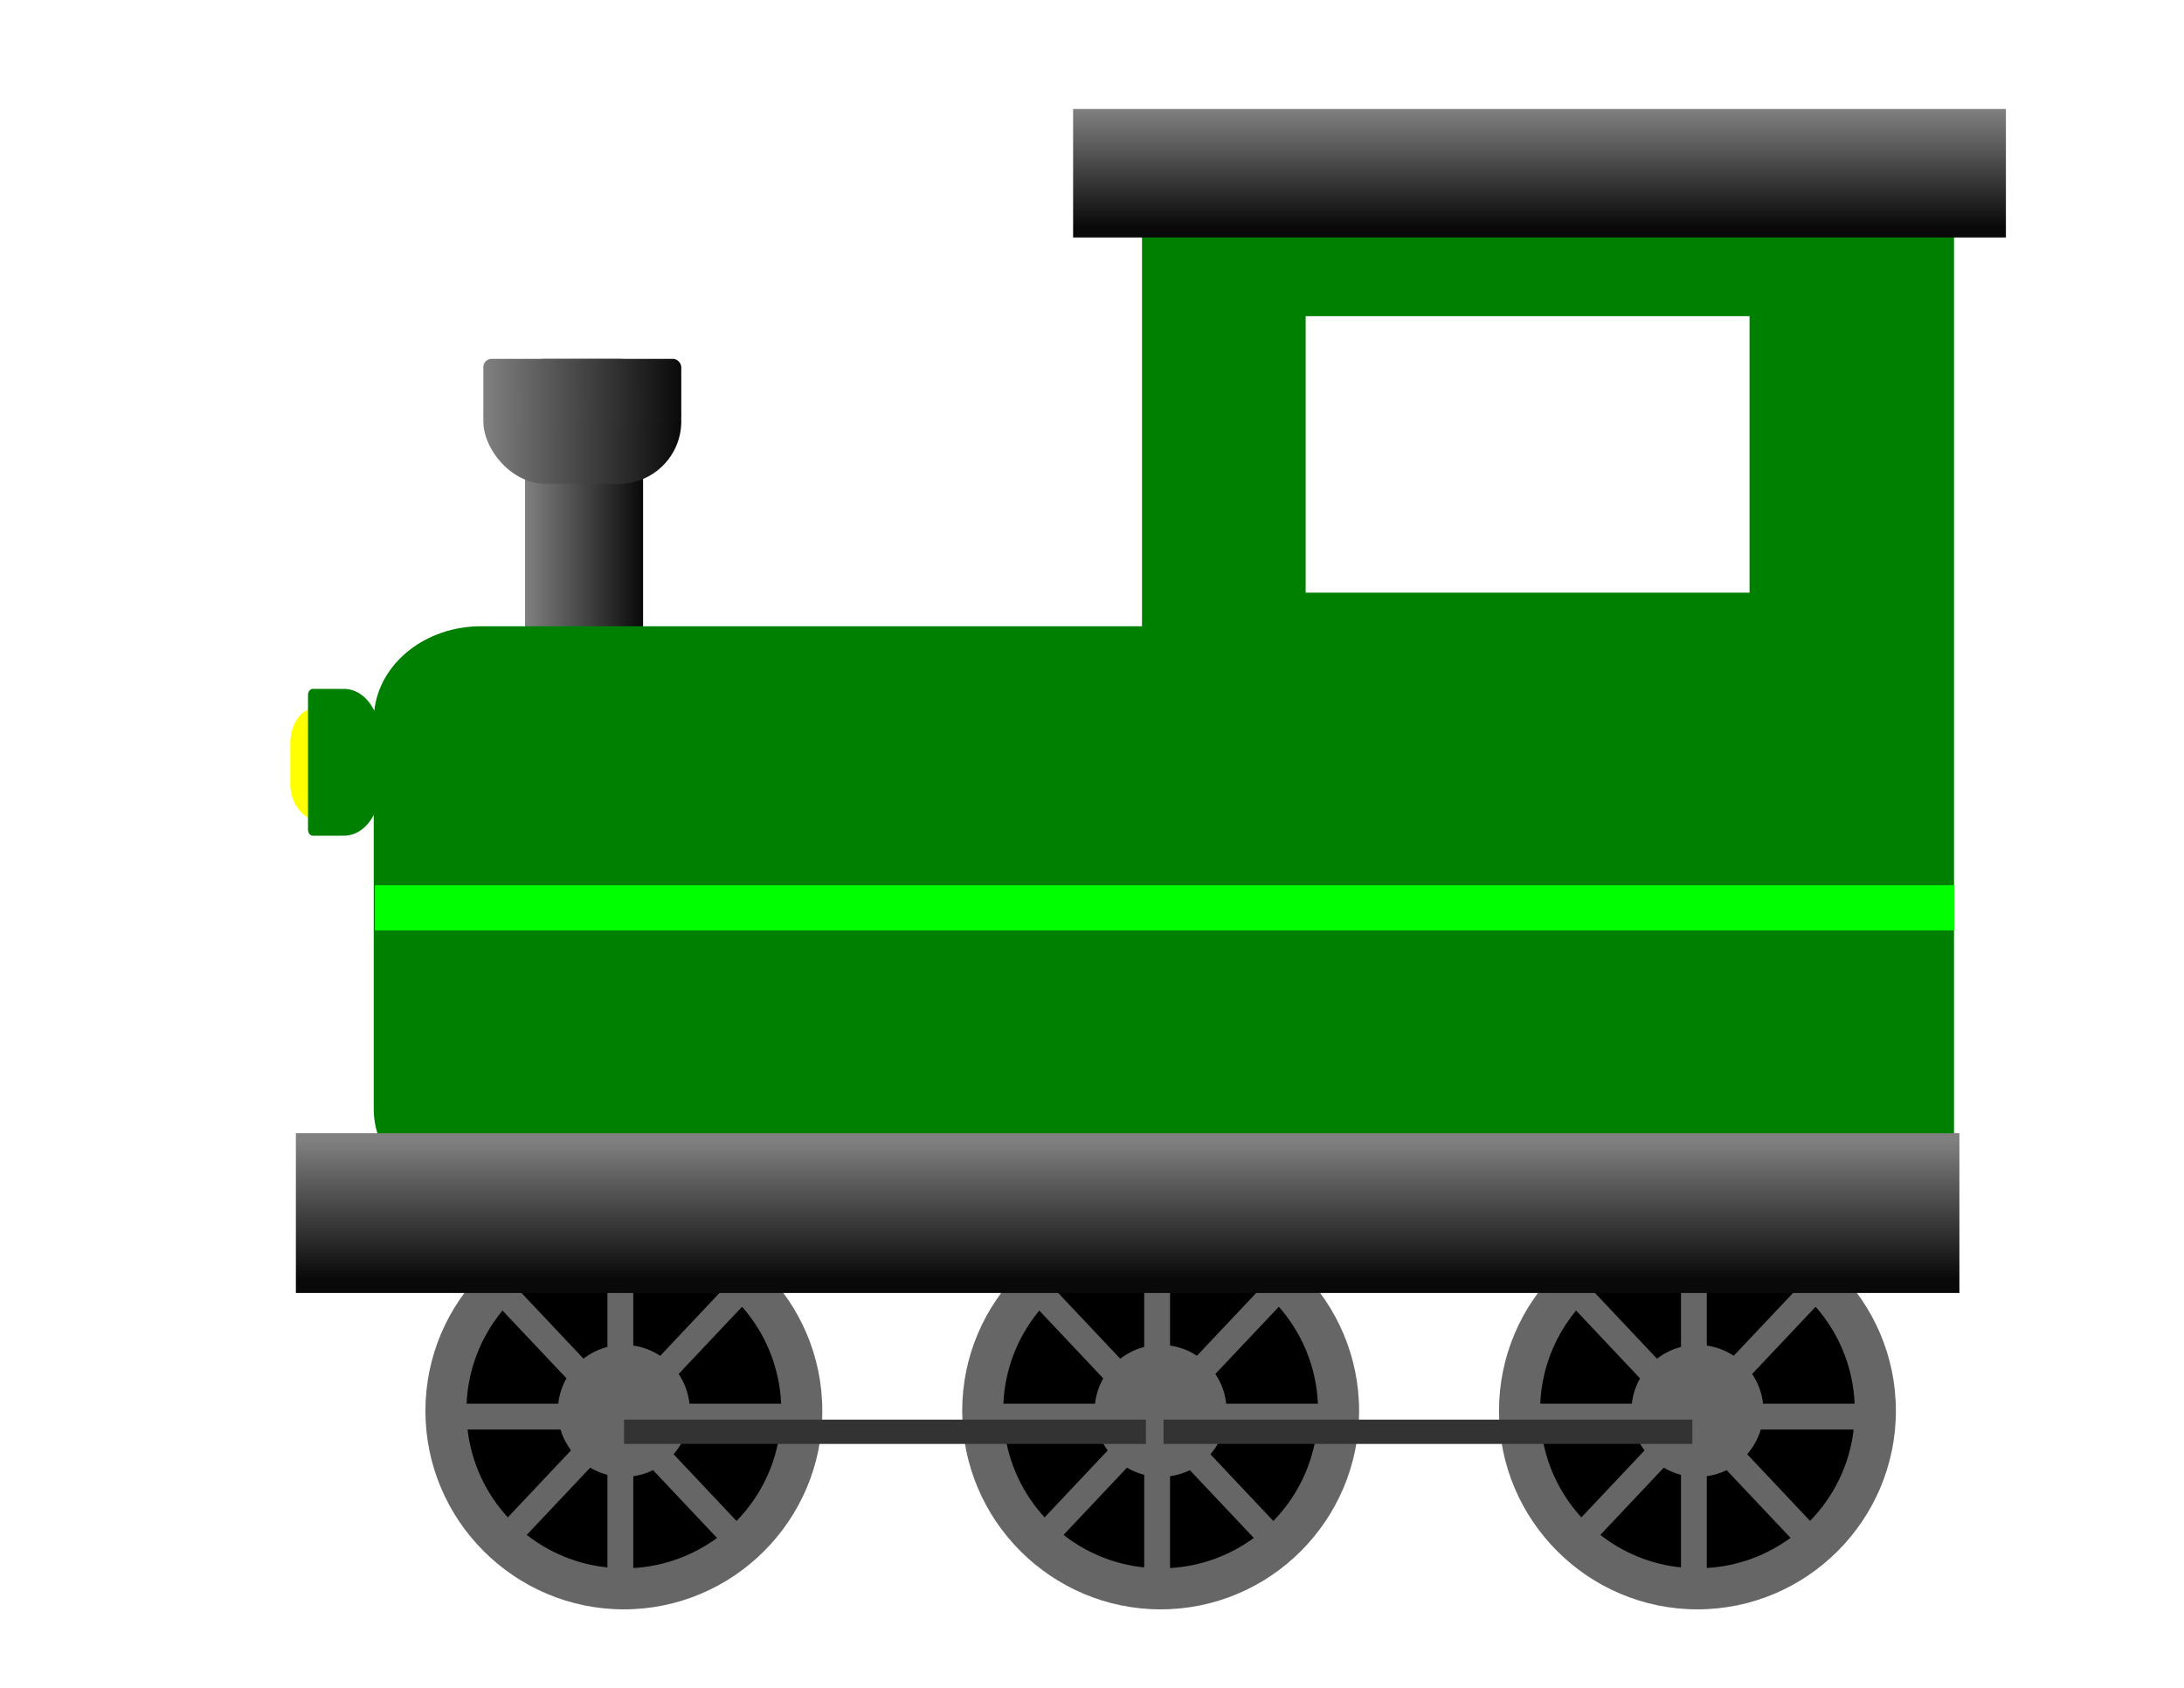
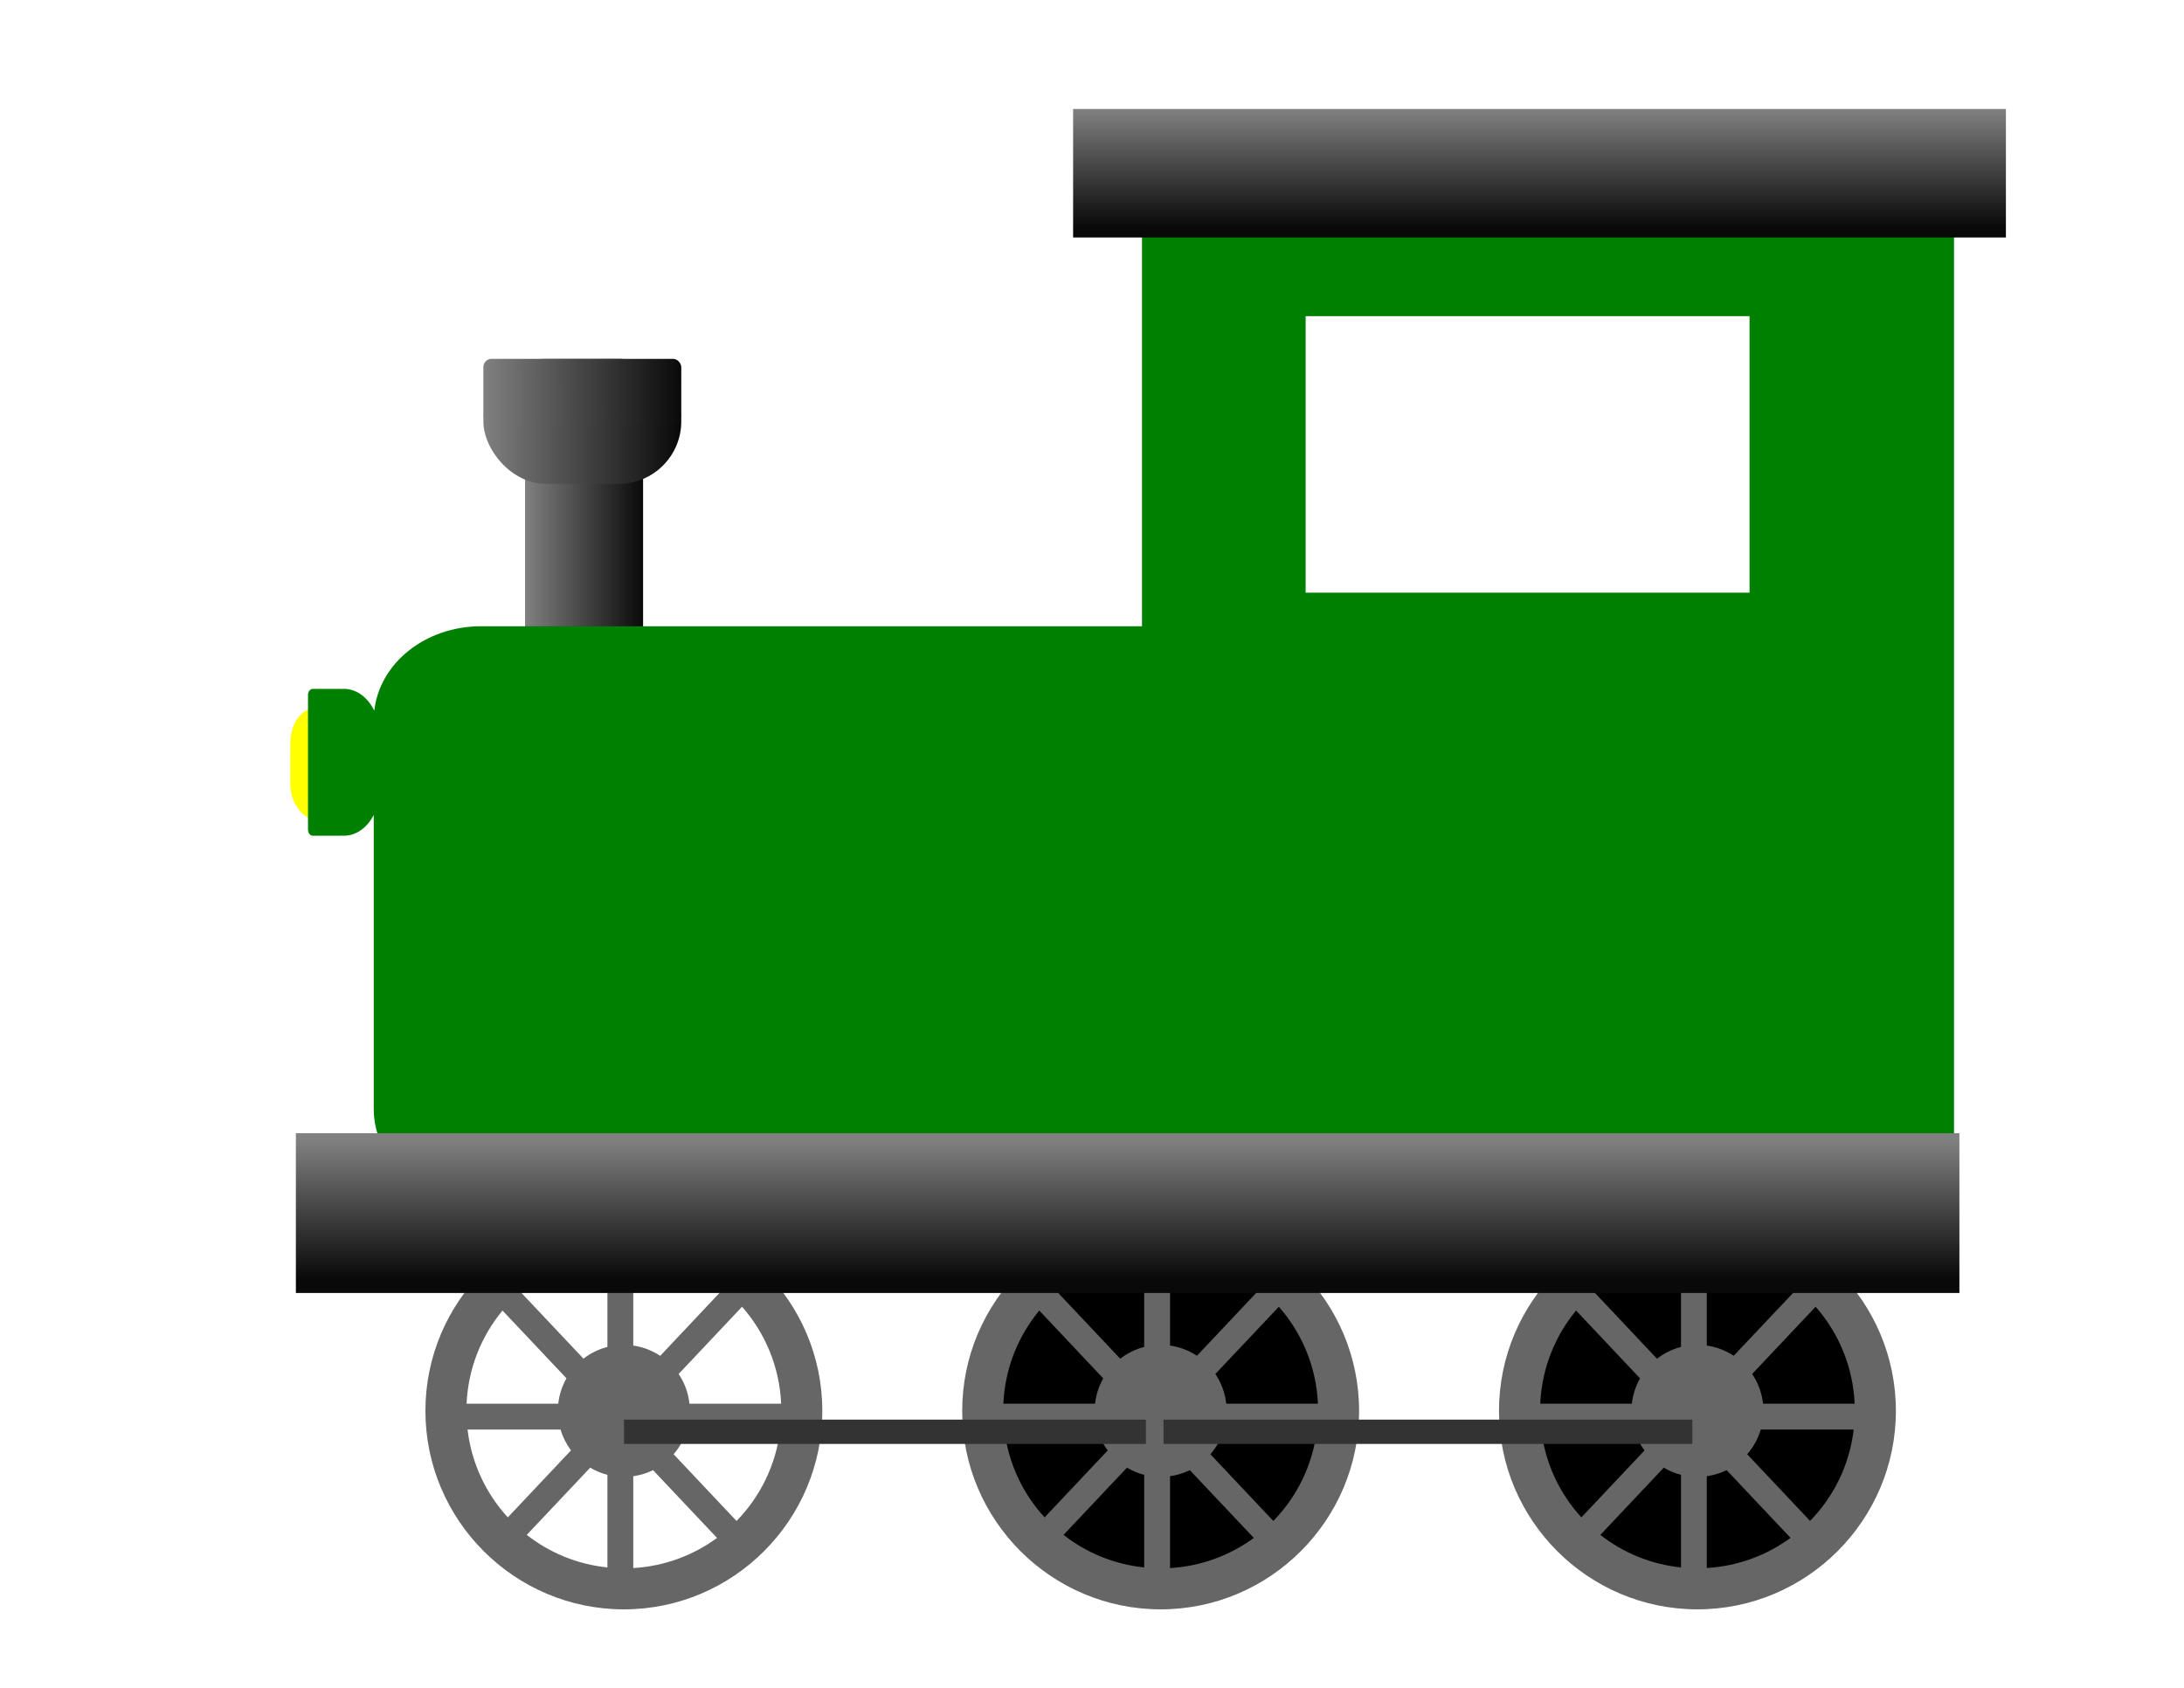
<svg xmlns="http://www.w3.org/2000/svg" xmlns:xlink="http://www.w3.org/1999/xlink" id="svg2" height="765" width="990" version="1.1">
  <defs id="defs4">
    <linearGradient id="linearGradient3993">
      <stop id="stop3995" stop-color="#808080" offset="0" />
      <stop id="stop3997" stop-color="#090909" offset="1" />
    </linearGradient>
    <linearGradient id="linearGradient3984" y2="761.19" xlink:href="#linearGradient3993" gradientUnits="userSpaceOnUse" x2="369.87" gradientTransform="matrix(1.109 0 0 1 88.735 105.91)" y1="698.23" x1="369.87" />
    <linearGradient id="linearGradient4015" y2="328.95" xlink:href="#linearGradient3993" gradientUnits="userSpaceOnUse" x2="379.32" gradientTransform="matrix(.7 0 0 1.542 431.38 -116.99)" y1="294.32" x1="379.32" />
    <linearGradient id="linearGradient5322" y2="378.53" xlink:href="#linearGradient3993" gradientUnits="userSpaceOnUse" x2="198.31" gradientTransform="matrix(1 0 0 1.073 0 30.101)" y1="378.53" x1="144.8" />
    <linearGradient id="linearGradient5324" y2="310.06" xlink:href="#linearGradient3993" gradientUnits="userSpaceOnUse" x2="215.63" y1="310.06" x1="125.91" />
    <linearGradient id="linearGradient5326" y2="309.84" xlink:href="#linearGradient3993" gradientUnits="userSpaceOnUse" x2="216.22" gradientTransform="matrix(1 0 0 .52 0 197.46)" y1="310.06" x1="125.91" />
  </defs>
  <g id="layer1" transform="translate(0 -287.36)">
    <g id="g5337">
-       <path id="path3113" d="m231.37 753.91c0 53.894-43.69 97.583-97.583 97.583-53.894 0-97.583-43.69-97.583-97.583 0-53.894 43.69-97.583 97.583-97.583 53.894 0 97.583 43.69 97.583 97.583z" transform="matrix(.826 0 0 .826 172.24 303.75)" />
+       <path id="path3113" d="m231.37 753.91z" transform="matrix(.826 0 0 .826 172.24 303.75)" />
      <path id="path3115" style="block-progression:tb;text-indent:0;color:#000000;text-transform:none" d="m282.81 836.88c-49.566 0-89.969 40.372-89.969 89.938s40.403 89.969 89.969 89.969 89.938-40.403 89.938-89.969-40.372-89.938-89.938-89.938zm4.25 18.719c15.478 0.904 29.619 6.697 40.875 15.875l-28.656 30.406c-3.601-2.382-7.755-4.018-12.219-4.656v-41.625zm-11.719 0.281v41.969c-4.005 1.026-7.671 2.854-10.844 5.312l-28.531-30.219c10.763-9.342 24.366-15.513 39.375-17.062zm61.031 23.75c10.406 11.809 16.968 27.091 17.719 43.938h-41.562c-0.539-4.945-2.257-9.548-4.906-13.469l28.75-30.469zm-108.59 1.719 29 30.719c-1.965 3.457-3.267 7.359-3.719 11.5h-41.562c0.719-16.039 6.726-30.67 16.281-42.219zm-15.844 53.938h42.156c1.014 3.447 2.651 6.63 4.75 9.438l-28.656 30.375c-9.853-10.737-16.451-24.529-18.25-39.812zm99.562 0h42.156c-1.888 16.071-9.077 30.476-19.781 41.438l-28.531-30.25c2.791-3.203 4.926-7.004 6.156-11.188zm-43.969 17.281c2.407 1.43 5.032 2.538 7.812 3.25v41.969c-13.736-1.42-26.282-6.697-36.562-14.75l28.75-30.469zm28.5 1.125 29 30.719c-10.743 7.881-23.786 12.83-37.969 13.656v-41.625c3.171-0.453 6.2-1.384 8.969-2.75z" fill="#666" />
    </g>
    <g id="g5333" transform="translate(40.013)">
      <path id="path3914" d="m231.37 753.91c0 53.894-43.69 97.583-97.583 97.583-53.894 0-97.583-43.69-97.583-97.583 0-53.894 43.69-97.583 97.583-97.583 53.894 0 97.583 43.69 97.583 97.583z" transform="matrix(.826 0 0 .826 375.54 303.75)" />
      <path id="path3916" style="block-progression:tb;text-indent:0;color:#000000;text-transform:none" d="m486.12 836.88c-49.566 0-89.969 40.372-89.969 89.938s40.403 89.969 89.969 89.969 89.938-40.403 89.938-89.969-40.372-89.938-89.938-89.938zm4.25 18.719c15.473 0.904 29.588 6.699 40.844 15.875l-28.656 30.375c-3.591-2.368-7.74-3.988-12.188-4.625v-41.625zm-11.719 0.281v41.969c-4.011 1.028-7.667 2.88-10.844 5.344l-28.531-30.219c10.765-9.35 24.358-15.544 39.375-17.094zm61.031 23.75c10.406 11.809 16.968 27.091 17.719 43.938h-41.562c-0.539-4.945-2.288-9.548-4.938-13.469l28.781-30.469zm-108.59 1.719 29 30.75c-1.958 3.451-3.268 7.338-3.719 11.469h-41.562c0.719-16.039 6.726-30.67 16.281-42.219zm-15.844 53.938h42.156c1.016 3.455 2.612 6.657 4.719 9.469l-28.625 30.344c-9.853-10.737-16.451-24.529-18.25-39.812zm99.562 0h42.156c-1.888 16.071-9.077 30.476-19.781 41.438l-28.531-30.25c2.791-3.203 4.926-7.004 6.156-11.188zm-43.969 17.281c2.407 1.43 5.032 2.538 7.812 3.25v41.969c-13.736-1.42-26.282-6.697-36.562-14.75l28.75-30.469zm28.5 1.125 29 30.719c-10.743 7.881-23.786 12.83-37.969 13.656v-41.625c3.168-0.454 6.202-1.385 8.969-2.75z" fill="#666" />
    </g>
    <g id="g5329">
      <path id="path3930" d="m231.37 753.91c0 53.894-43.69 97.583-97.583 97.583-53.894 0-97.583-43.69-97.583-97.583 0-53.894 43.69-97.583 97.583-97.583 53.894 0 97.583 43.69 97.583 97.583z" transform="matrix(.826 0 0 .826 658.88 303.75)" />
      <path id="path3932" style="block-progression:tb;text-indent:0;color:#000000;text-transform:none" d="m769.43 836.88c-49.566 0-89.938 40.372-89.938 89.938s40.372 89.969 89.938 89.969 89.969-40.403 89.969-89.969-40.403-89.938-89.969-89.938zm4.25 18.719c15.479 0.908 29.62 6.727 40.875 15.906l-28.656 30.344c-3.599-2.373-7.76-3.991-12.219-4.625v-41.625zm-11.688 0.25v42c-4.016 1.029-7.696 2.875-10.875 5.344l-28.531-30.25c10.763-9.37 24.375-15.55 39.406-17.094zm61.031 23.781c10.399 11.806 16.933 27.098 17.688 43.938h-41.531c-0.539-4.945-2.288-9.548-4.938-13.469l28.781-30.469zm-108.59 1.719 29 30.75c-1.958 3.451-3.268 7.338-3.719 11.469h-41.531c0.719-16.04 6.706-30.661 16.25-42.219zm-15.812 53.938h42.125c1.016 3.455 2.612 6.657 4.719 9.469l-28.625 30.344c-9.845-10.744-16.424-24.524-18.219-39.812zm99.531 0h42.125c-1.887 16.067-9.08 30.453-19.781 41.406l-28.5-30.219c2.791-3.203 4.926-7.004 6.156-11.188zm-43.969 17.281c2.407 1.43 5.031 2.538 7.812 3.25v41.969c-13.73-1.42-26.294-6.697-36.562-14.75l28.75-30.469zm28.5 1.125 28.969 30.688c-10.742 7.877-23.788 12.827-37.969 13.656v-41.594c3.187-0.453 6.219-1.375 9-2.75z" fill="#666" />
    </g>
    <rect id="rect4234" height="11.017" width="236.56" y="930.79" x="282.87" fill="#333" />
    <g id="g5108" transform="matrix(0 -.56 -.389 0 287.48 729.18)" fill="#ff0">
      <rect id="rect5110" transform="translate(0,62.362)" ry="28.331" height="56.661" width="89.714" y="281.73" x="125.91" />
      <rect id="rect5112" ry="3.738" height="29.49" width="89.714" y="344.09" x="125.91" />
    </g>
    <g id="g5238" transform="translate(93.197 105.91)">
      <rect id="rect4546" ry="13.698" height="130.1" width="53.514" y="371.39" x="144.8" fill="url(#linearGradient5322)" />
      <g id="g5094">
        <rect id="rect4548" ry="28.331" transform="translate(0,62.362)" height="56.661" width="89.714" y="281.73" x="125.91" fill="url(#linearGradient5324)" />
        <rect id="rect5084" ry="3.738" height="29.49" width="89.714" y="344.09" x="125.91" fill="url(#linearGradient5326)" />
      </g>
    </g>
    <path id="rect4540" d="m517.66 101.25v182.59h-299.54c-25.36 0-46.06 16.73-48.46 38.28-2.86-5.95-7.95-9.9-13.78-9.9-0.36 0-0.72 0.03-1.07 0.06h-0.03c-0.13-0.03-0.24-0.06-0.37-0.06h-12.63c-1.19 0-2.16 1.24-2.16 2.78v18.25 24.53 18.22c0 1.54 0.97 2.78 2.16 2.78h12.63c0.12 0 0.22-0.04 0.34-0.06h0.06c0.35 0.03 0.71 0.06 1.07 0.06 5.67 0 10.63-3.74 13.53-9.4v133.21c0 23.55 21.72 42.5 48.71 42.5h582.85c16.96 0 31.84-7.47 40.56-18.87h44.22v-424.97h-368.09zm74.18 42.06h201.22v125.31h-201.22v-125.31z" transform="translate(0 287.36)" fill="#008000" />
    <rect id="rect3970" height="72.401" width="754.07" y="800.99" x="134.12" fill="url(#linearGradient3984)" />
    <rect id="rect4544" height="11.017" width="239.71" y="930.79" x="527.42" fill="#333" />
    <rect id="rect4013" height="58.235" width="422.83" y="336.76" x="486.44" fill="url(#linearGradient4015)" />
-     <rect id="rect5092" height="20.461" width="715.93" y="688.58" x="169.92" fill="#0f0" />
  </g>
</svg>